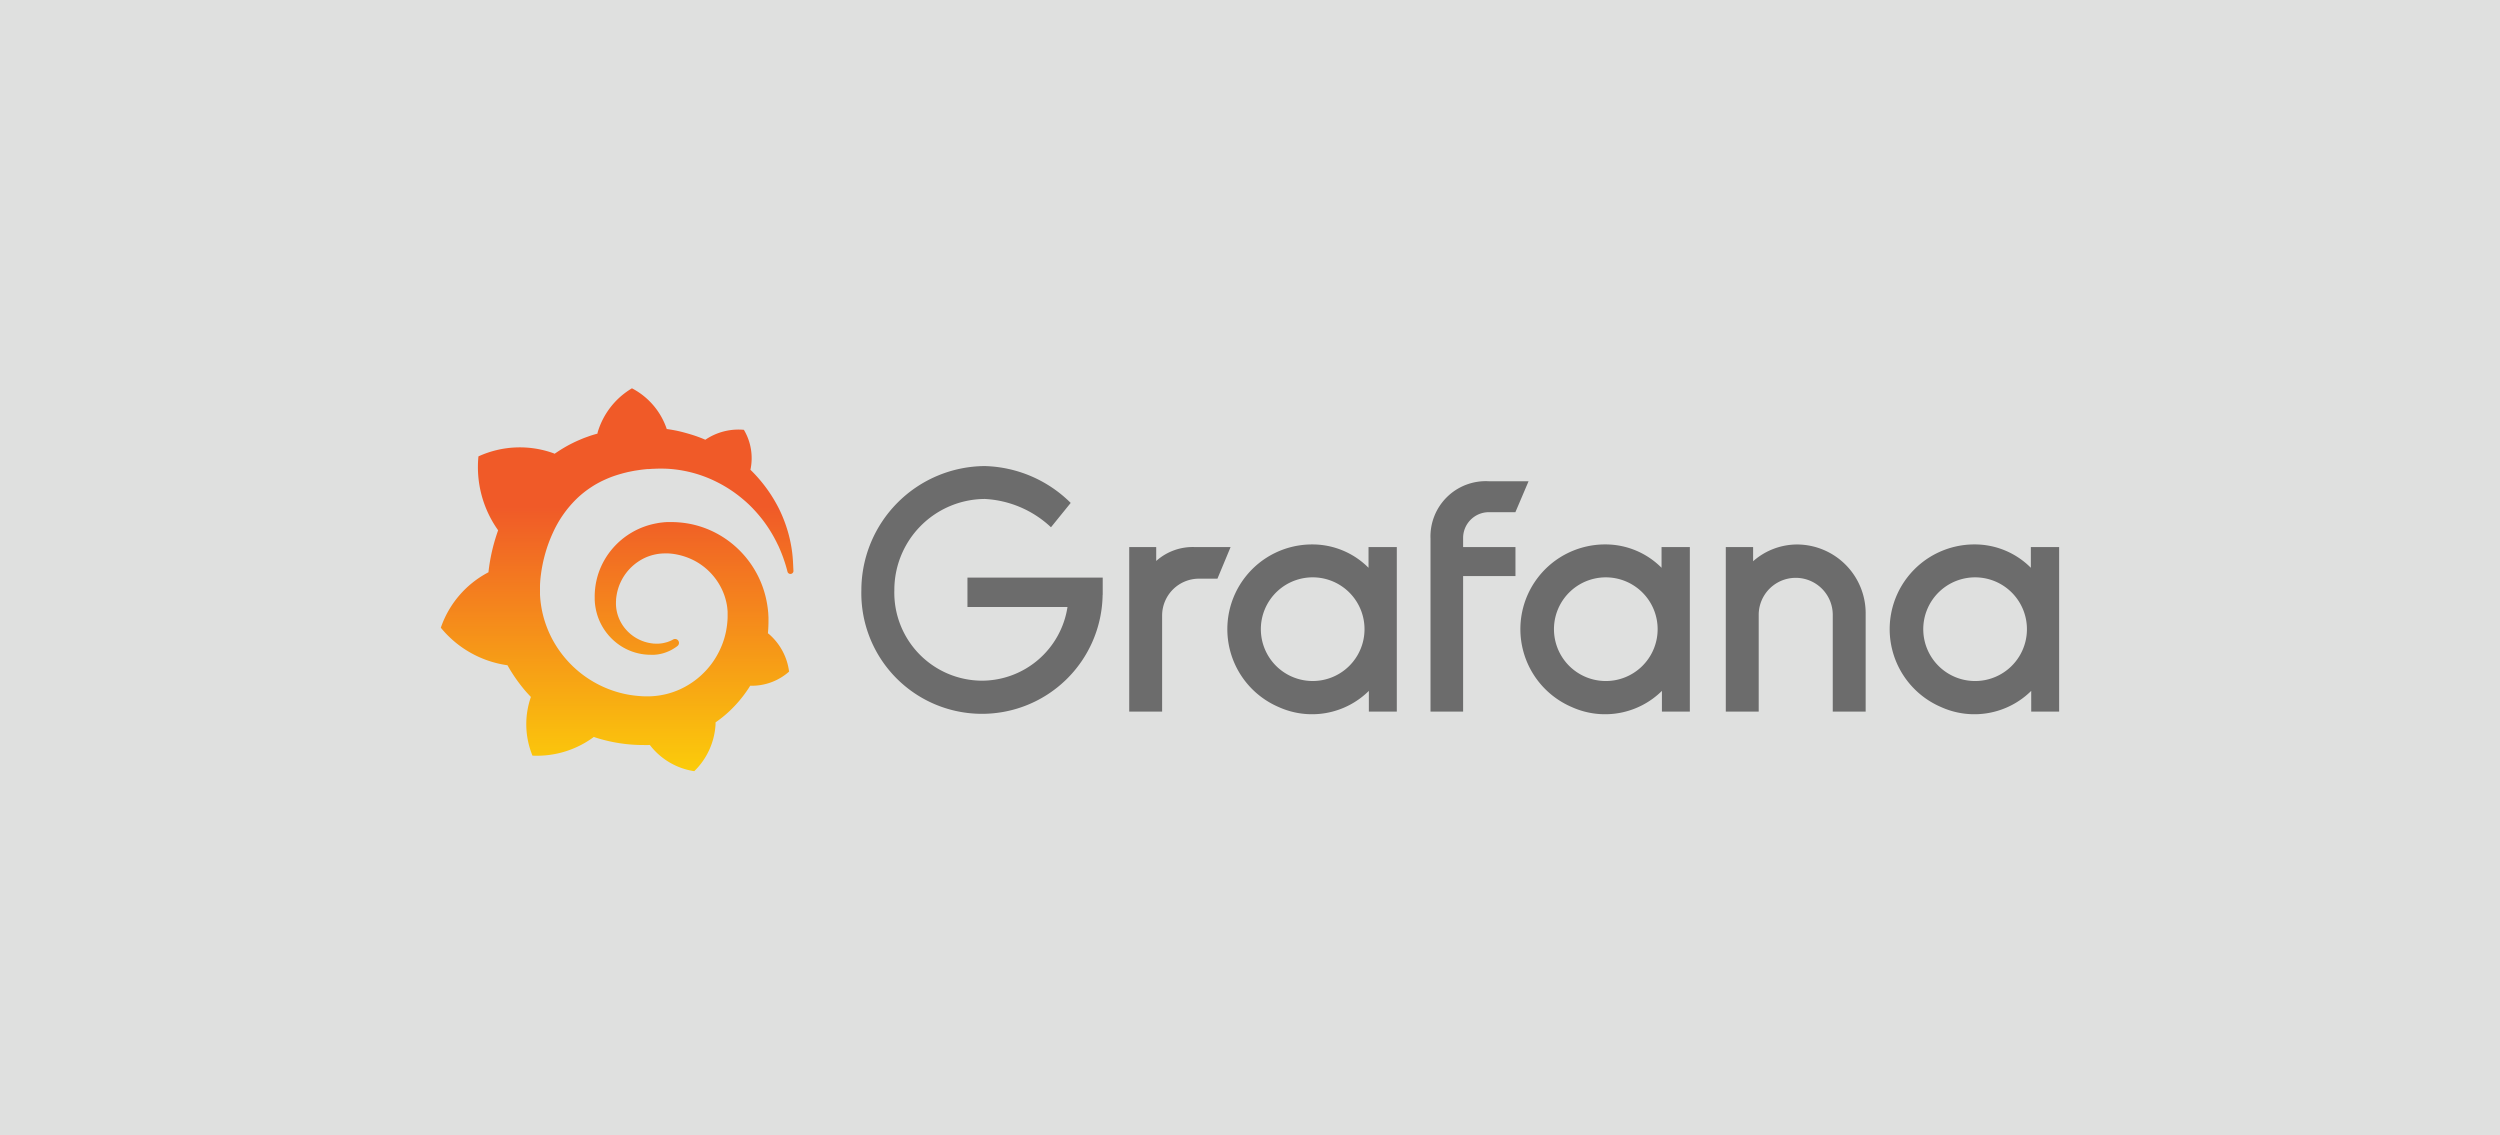
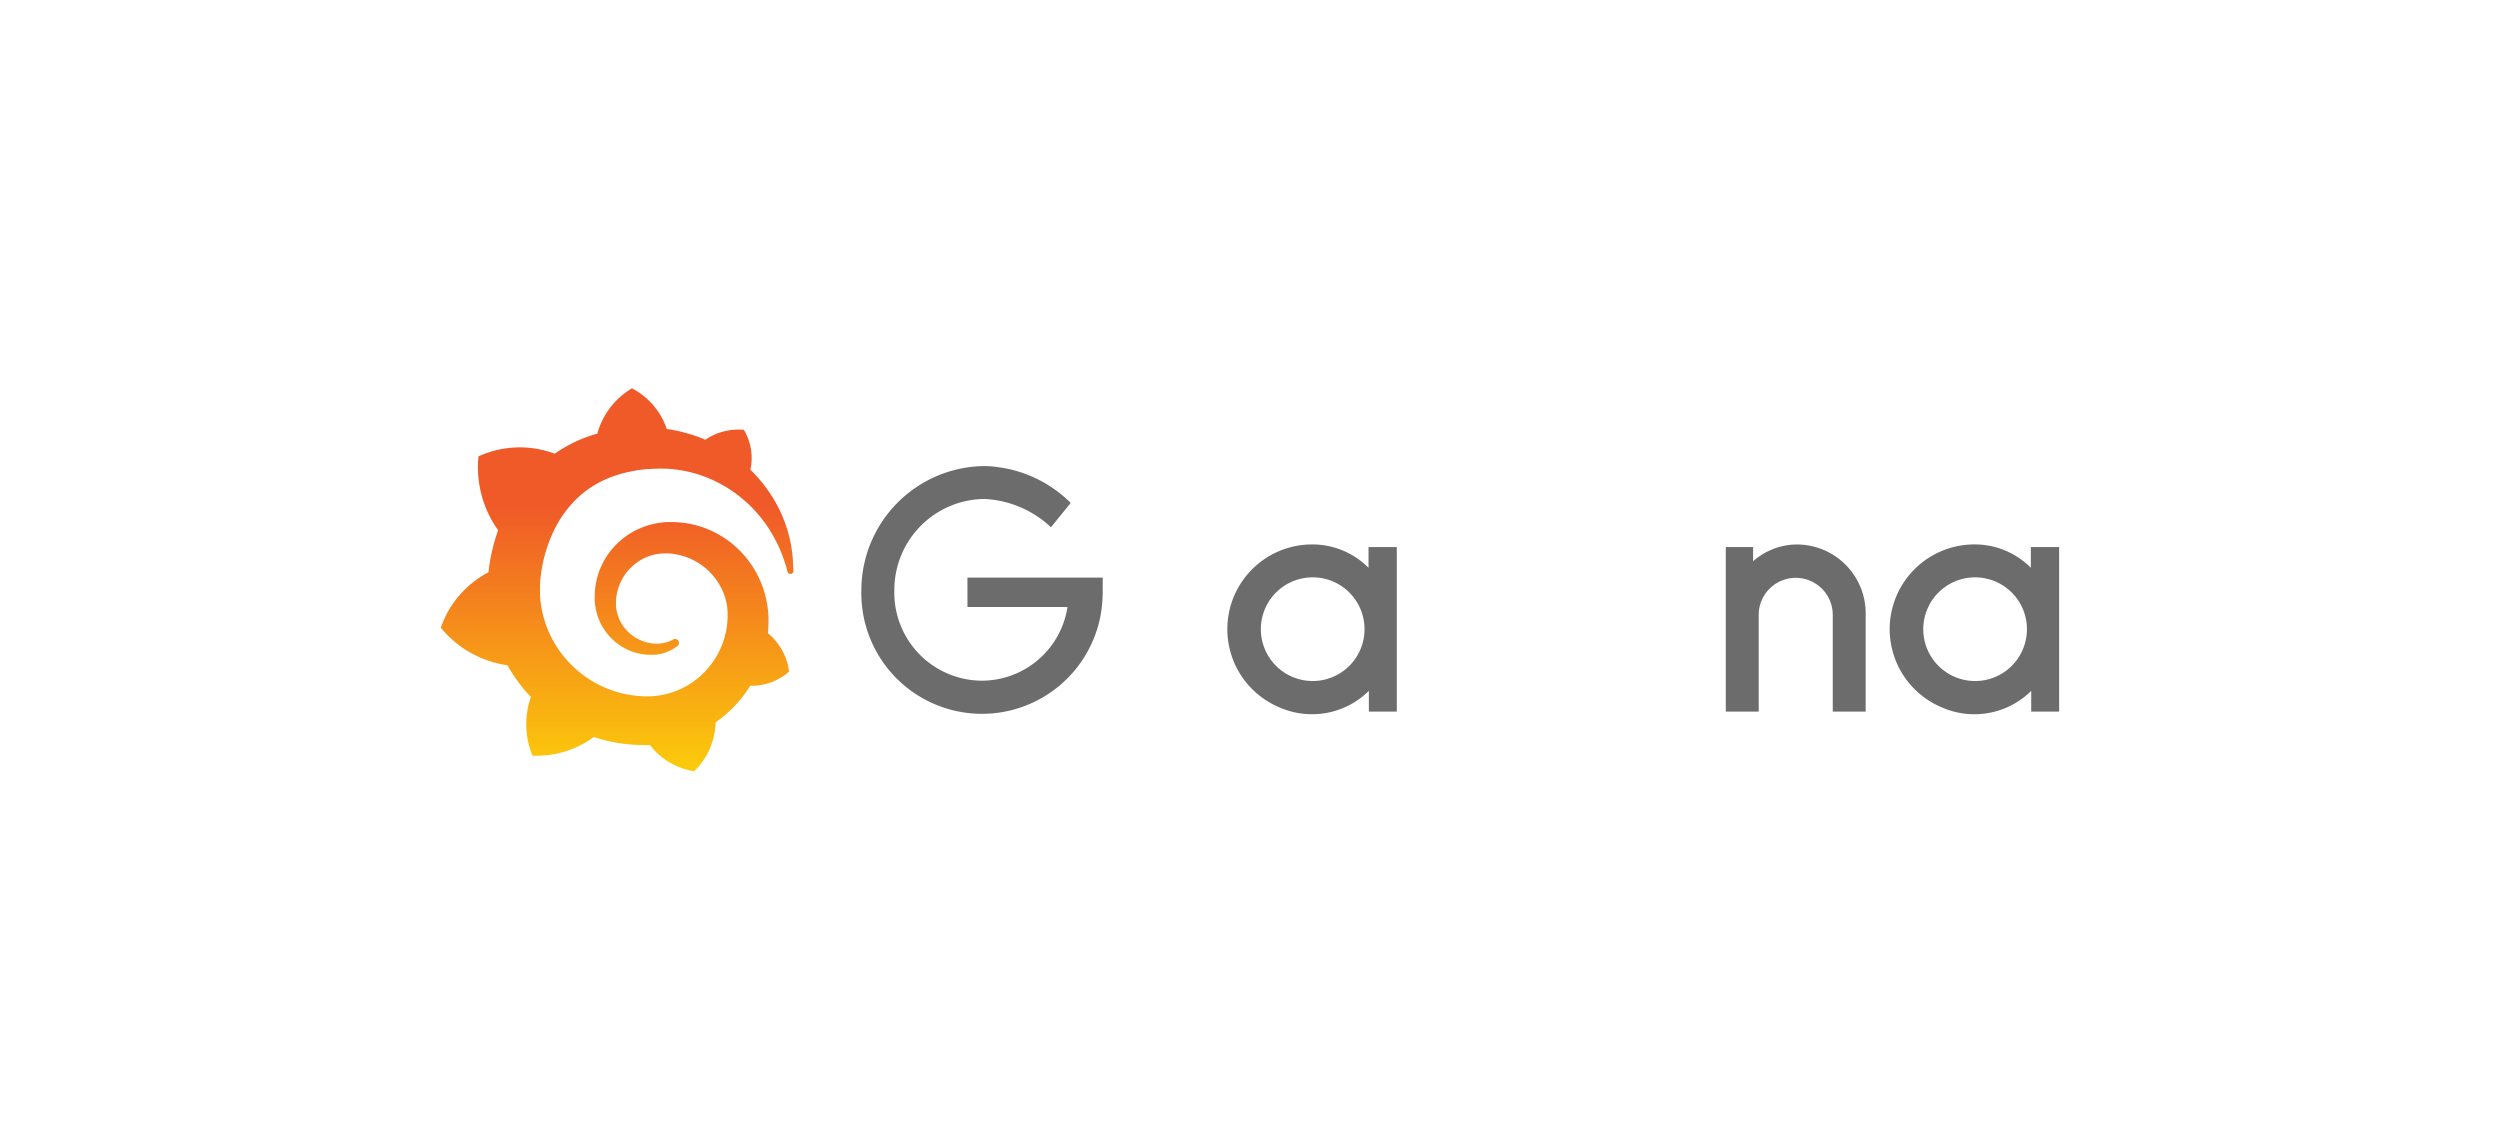
<svg xmlns="http://www.w3.org/2000/svg" width="207" height="94" viewBox="0 0 207 94">
  <defs>
    <linearGradient id="linear-gradient" x1="0.5" y1="1.225" x2="0.5" y2="0.311" gradientUnits="objectBoundingBox">
      <stop offset="0" stop-color="#fff100" />
      <stop offset="1" stop-color="#f05a28" />
    </linearGradient>
  </defs>
  <g id="Raggruppa_4585" data-name="Raggruppa 4585" transform="translate(-1321 -3152)">
-     <rect id="Rettangolo_2716" data-name="Rettangolo 2716" width="207" height="94" transform="translate(1321 3152)" fill="#dfe0df" />
    <g id="grafana_logo-web" transform="translate(1357.5 3184.152)">
      <g id="Raggruppa_103" data-name="Raggruppa 103" transform="translate(34.821 6.438)">
        <path id="Tracciato_1348" data-name="Tracciato 1348" d="M122.086,29.537a9.99,9.99,0,1,1-19.976-.382A10.29,10.29,0,0,1,112.33,18.88a10.482,10.482,0,0,1,7.113,3.052l-1.633,2.015a8.657,8.657,0,0,0-5.477-2.343,7.534,7.534,0,0,0-7.492,7.547,7.286,7.286,0,0,0,7.25,7.5,7.187,7.187,0,0,0,7.086-6.1h-8.283V28.118h11.2v1.419Z" transform="translate(-102.11 -18.88)" fill="#6c6c6c" />
-         <path id="Tracciato_1349" data-name="Tracciato 1349" d="M174.454,41.166h-1.528a3.053,3.053,0,0,0-3.052,3.052v7.956H167.15V38.55h2.234V39.7A4.533,4.533,0,0,1,172.6,38.55h2.943Z" transform="translate(-144.971 -31.842)" fill="#6c6c6c" />
        <path id="Tracciato_1350" data-name="Tracciato 1350" d="M205,51.752h-2.315V50.036a6.691,6.691,0,0,1-7.478,1.333A7.016,7.016,0,0,1,198,37.91a6.55,6.55,0,0,1,4.658,1.934V38.128H205V51.752ZM202.21,45.92a4.292,4.292,0,1,0-3.427,3.233A4.289,4.289,0,0,0,202.21,45.92Z" transform="translate(-160.665 -31.421)" fill="#6c6c6c" />
-         <path id="Tracciato_1351" data-name="Tracciato 1351" d="M243.007,27.255v.764h4.334v2.4h-4.334V41.643h-2.7V27.337a4.581,4.581,0,0,1,4.849-4.767h3.27l-1.091,2.561h-2.179A2.133,2.133,0,0,0,243.007,27.255Z" transform="translate(-193.182 -21.312)" fill="#6c6c6c" />
-         <path id="Tracciato_1352" data-name="Tracciato 1352" d="M276.16,51.752h-2.315V50.036a6.691,6.691,0,0,1-7.478,1.333,7.016,7.016,0,0,1,2.789-13.46,6.55,6.55,0,0,1,4.658,1.934V38.128h2.343V51.752Zm-2.786-5.831a4.292,4.292,0,1,0-3.427,3.233A4.289,4.289,0,0,0,273.374,45.92Z" transform="translate(-207.559 -31.421)" fill="#6c6c6c" />
        <path id="Tracciato_1353" data-name="Tracciato 1353" d="M323.581,43.693v8.065h-2.725V43.693a3.066,3.066,0,0,0-6.131,0v8.065H312V38.135h2.261v1.173a5.525,5.525,0,0,1,3.652-1.388A5.7,5.7,0,0,1,323.581,43.693Z" transform="translate(-240.425 -31.427)" fill="#6c6c6c" />
        <path id="Tracciato_1354" data-name="Tracciato 1354" d="M365.83,51.752h-2.315V50.036a6.691,6.691,0,0,1-7.478,1.333,7.016,7.016,0,0,1,2.789-13.46,6.55,6.55,0,0,1,4.658,1.934V38.128h2.343V51.752Zm-2.786-5.831a4.292,4.292,0,1,0-3.427,3.233A4.289,4.289,0,0,0,363.044,45.92Z" transform="translate(-266.651 -31.421)" fill="#6c6c6c" />
      </g>
      <path id="Tracciato_1359" data-name="Tracciato 1359" d="M29.133,13.981a11.114,11.114,0,0,0-.317-1.824A11.719,11.719,0,0,0,28,9.971a12.073,12.073,0,0,0-1.535-2.333,11.8,11.8,0,0,0-.829-.893,4.6,4.6,0,0,0-.542-3.308,4.888,4.888,0,0,0-3.192.822c-.068-.027-.133-.058-.2-.085-.29-.119-.59-.228-.9-.324s-.621-.184-.941-.263-.648-.14-.979-.191c-.058-.01-.116-.017-.174-.024A5.928,5.928,0,0,0,15.826,0a6.325,6.325,0,0,0-2.834,3.625s-.01.048-.024.126c-.133.038-.263.075-.4.116-.184.055-.361.123-.546.188s-.361.14-.542.218a11.356,11.356,0,0,0-1.064.522q-.506.286-.992.624c-.048-.02-.082-.038-.082-.038a8.232,8.232,0,0,0-6.227.256,9.013,9.013,0,0,0,1.63,6.118c-.078.218-.15.436-.218.658a14.978,14.978,0,0,0-.539,2.455c-.017.119-.031.242-.044.365A8.158,8.158,0,0,0,0,19.823,8.688,8.688,0,0,0,5.507,22.93s.007,0,.007-.007a13.476,13.476,0,0,0,1.3,1.91c.2.249.423.491.645.723a6.858,6.858,0,0,0,.13,4.859,7.9,7.9,0,0,0,5.081-1.548c.283.1.566.181.856.256a12.956,12.956,0,0,0,2.65.4c.222.01.443.014.668.014h.109l.072,0,.14,0,.14-.007,0,0a5.7,5.7,0,0,0,3.68,2.172,5.868,5.868,0,0,0,1.763-3.881h0v-.078h0c0-.027,0-.051,0-.082a10.284,10.284,0,0,0,1-.791,10.459,10.459,0,0,0,1.736-2.032c.044-.068.089-.14.133-.211a4.658,4.658,0,0,0,3.219-1.17,4.937,4.937,0,0,0-1.668-3.11h0l-.024-.017a.209.209,0,0,1-.02-.017h0a.284.284,0,0,1-.041-.027c.01-.119.02-.235.027-.355q.02-.317.02-.634v-.331l-.007-.133-.01-.177c0-.061-.007-.116-.014-.171s-.01-.109-.017-.164l-.02-.164-.024-.164c-.031-.215-.075-.43-.123-.645a8.142,8.142,0,0,0-2.558-4.28,8.025,8.025,0,0,0-2.019-1.3,7.849,7.849,0,0,0-2.23-.627,8.335,8.335,0,0,0-1.125-.065l-.14,0h-.082l-.058,0-.136.01c-.051,0-.106.007-.153.014a5.142,5.142,0,0,0-.566.082,6.289,6.289,0,0,0-3.68,2.145,6.222,6.222,0,0,0-1.016,1.715,6.1,6.1,0,0,0-.4,1.835c-.01.15-.014.3-.01.45,0,.038,0,.075,0,.113l0,.123c.007.072.01.147.017.218a5.029,5.029,0,0,0,.167.887,4.747,4.747,0,0,0,1.879,2.6,4.559,4.559,0,0,0,2.568.795c.051,0,.1,0,.153,0,.027,0,.055,0,.082,0s.055,0,.082,0c.044,0,.085-.01.13-.014.01,0,.024,0,.038,0l.041-.007.078-.01c.055-.007.1-.017.15-.027s.1-.017.143-.031a2.294,2.294,0,0,0,.273-.078,3.676,3.676,0,0,0,.5-.208,4.049,4.049,0,0,0,.433-.263c.038-.027.075-.055.113-.085a.324.324,0,0,0-.358-.539c-.034.017-.068.038-.1.055a3.081,3.081,0,0,1-.375.153,3.839,3.839,0,0,1-.413.1c-.072.01-.143.02-.218.027-.038,0-.075.007-.109.007s-.075,0-.109,0-.072,0-.106,0-.089,0-.133-.007h-.017l-.031,0c-.02,0-.041,0-.058-.007-.041,0-.078-.01-.119-.014a3.435,3.435,0,0,1-2.527-1.726,3.285,3.285,0,0,1-.375-1.081,3.065,3.065,0,0,1-.038-.587c0-.055,0-.106.007-.16v-.031l0-.041c0-.027,0-.051.007-.078.01-.106.027-.211.044-.317A4.16,4.16,0,0,1,15.785,14.8a4.216,4.216,0,0,1,.525-.426,4.053,4.053,0,0,1,.59-.338,3.926,3.926,0,0,1,.645-.232,4.158,4.158,0,0,1,.679-.119c.116-.01.232-.014.348-.014h.078l.1,0,.058,0h.034l.1.007a5.019,5.019,0,0,1,.743.113,5.354,5.354,0,0,1,1.415.535,5.194,5.194,0,0,1,2.114,2.2,5,5,0,0,1,.481,1.477c.02.13.034.259.044.389l.007.1,0,.1a.958.958,0,0,1,0,.1.823.823,0,0,1,0,.092v.085l0,.1c0,.065-.007.167-.01.232-.01.143-.024.283-.041.426s-.041.28-.065.419-.058.276-.092.413a6.2,6.2,0,0,1-.263.808,6.86,6.86,0,0,1-.822,1.494,6.749,6.749,0,0,1-2.633,2.155,6.512,6.512,0,0,1-2.493.587l-.055,0H16.89c-.153,0-.307-.01-.46-.024a8.7,8.7,0,0,1-1.8-.324,8.961,8.961,0,0,1-5.47-4.518,9.058,9.058,0,0,1-.648-1.671,8.79,8.79,0,0,1-.293-1.756l-.007-.113,0-.027V17l0-.1v-.126l0-.136v-.092c0-.072,0-.143,0-.218a8.933,8.933,0,0,1,.075-.893c.038-.3.089-.6.15-.9s.136-.6.218-.887a11.543,11.543,0,0,1,.624-1.685,9.237,9.237,0,0,1,1.923-2.772,7.533,7.533,0,0,1,.607-.539c.208-.167.426-.324.651-.471a7.352,7.352,0,0,1,.692-.406c.116-.065.239-.119.358-.177l.184-.082c.061-.027.123-.055.184-.078.246-.106.5-.191.757-.273.065-.02.13-.038.194-.058s.13-.034.194-.055c.13-.038.263-.068.392-.1.065-.017.133-.031.2-.044l.2-.041.2-.038.1-.017.1-.014.2-.031c.075-.014.15-.017.225-.031l.225-.027c.048,0,.1-.01.143-.014l.1-.01.048,0,.055,0c.075,0,.15-.01.228-.014l.113-.007h.031l.048,0,.194-.01q.384-.01.767,0a10.166,10.166,0,0,1,1.49.167,10.38,10.38,0,0,1,2.7.9,10.8,10.8,0,0,1,2.206,1.439l.119.1c.038.034.078.068.116.1.078.068.153.14.228.208s.147.14.218.211.143.143.208.215a11.494,11.494,0,0,1,.75.873A11.267,11.267,0,0,1,27.728,12.6c.017.034.038.068.055.106s.034.068.051.106c.034.068.068.136.1.2s.065.136.092.2.058.133.085.2c.109.263.208.512.286.747.133.379.232.723.307,1.023a.251.251,0,0,0,.494-.055C29.177,14.786,29.17,14.411,29.133,13.981Z" transform="translate(0 0)" fill="url(#linear-gradient)" />
    </g>
  </g>
</svg>